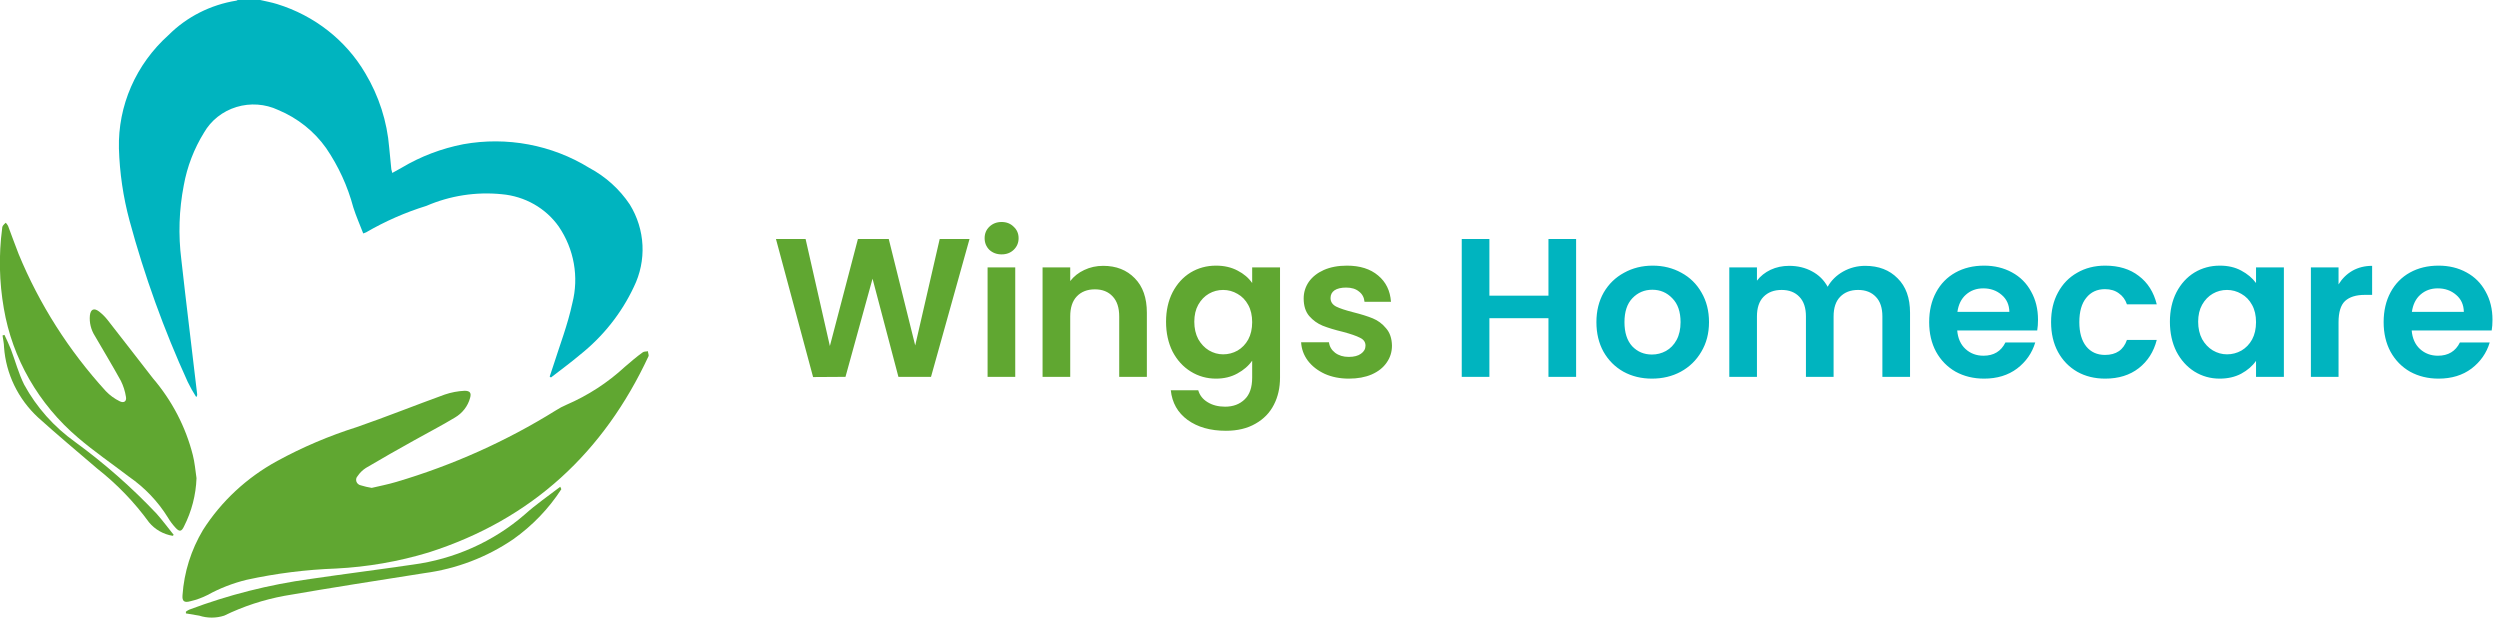
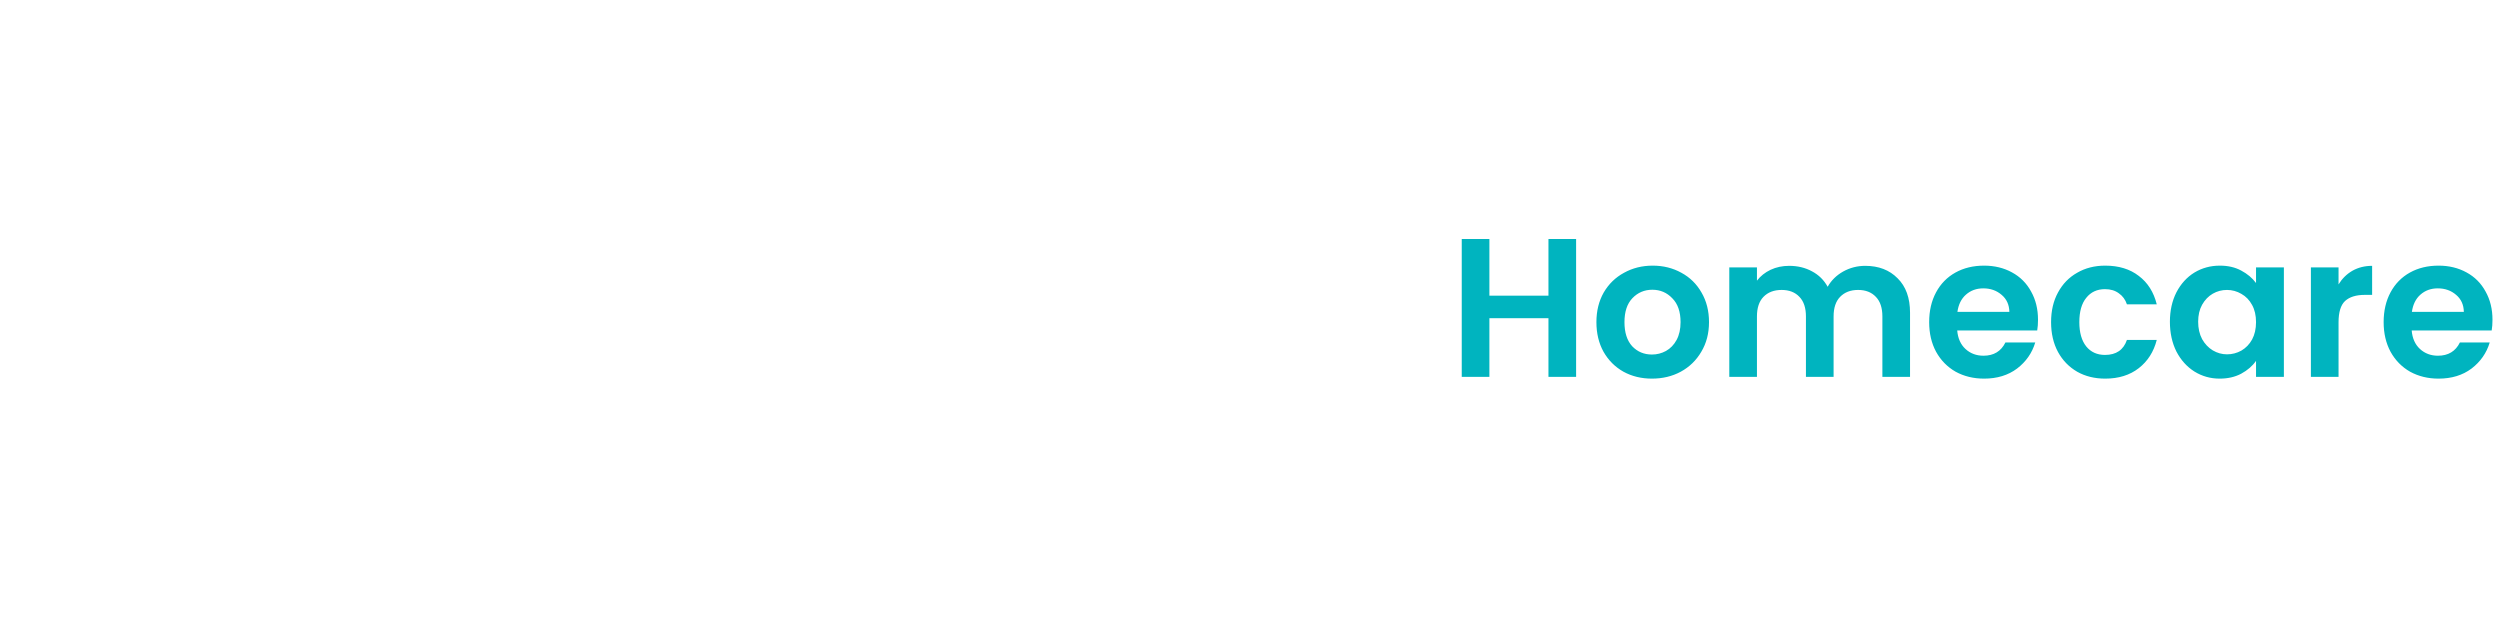
<svg xmlns="http://www.w3.org/2000/svg" width="405" height="101" viewBox="0 0 405 101" fill="none">
  <g clip-path="url(#clip0_37_30)">
    <path d="M42.155 0C43.065 0.215 44.009 0.381 44.902 0.662C50.949 2.53 56.044 6.527 59.171 11.856C61.385 15.55 62.711 19.675 63.052 23.928C63.172 25.087 63.275 26.263 63.395 27.422C63.434 27.623 63.486 27.823 63.55 28.018L65.095 27.157C68.156 25.335 71.528 24.051 75.054 23.365C82.111 22.094 89.405 23.462 95.453 27.19C98.123 28.615 100.382 30.658 102.03 33.135C103.264 35.138 103.968 37.403 104.082 39.73C104.196 42.057 103.715 44.375 102.682 46.481C100.686 50.733 97.708 54.488 93.977 57.46C92.448 58.752 90.834 59.928 89.255 61.153L89.049 61.004C89.237 60.424 89.444 59.845 89.632 59.249C90.68 55.937 91.968 52.625 92.723 49.098C93.257 46.998 93.337 44.815 92.959 42.684C92.581 40.553 91.753 38.52 90.525 36.712C89.484 35.232 88.115 33.994 86.518 33.086C84.92 32.179 83.134 31.624 81.287 31.462C77.117 31.044 72.905 31.695 69.079 33.35C65.661 34.41 62.382 35.849 59.309 37.639C59.16 37.713 59.005 37.774 58.845 37.821C58.295 36.38 57.677 35.006 57.231 33.582C56.324 30.174 54.839 26.934 52.835 23.994C50.906 21.269 48.214 19.128 45.074 17.818C42.966 16.826 40.543 16.653 38.307 17.334C36.07 18.015 34.19 19.498 33.054 21.477C31.43 24.103 30.319 26.993 29.775 30.005C29 33.991 28.867 38.068 29.38 42.093C30.187 49.346 31.097 56.599 31.938 63.852C31.951 63.936 31.944 64.021 31.917 64.101C31.891 64.182 31.845 64.255 31.784 64.316C31.276 63.526 30.817 62.708 30.41 61.865C26.552 53.41 23.4 44.673 20.983 35.735C19.957 31.918 19.381 28.002 19.266 24.061C19.18 20.627 19.851 17.215 21.233 14.049C22.615 10.883 24.678 8.037 27.285 5.696C30.239 2.735 34.105 0.772 38.309 0.099L38.515 0H42.155Z" fill="#00B4BF" />
    <path d="M60.218 79.037C61.489 78.739 62.845 78.474 64.184 78.076C73.317 75.379 82.019 71.479 90.044 66.485C90.587 66.133 91.162 65.829 91.761 65.574C95.257 64.065 98.457 61.987 101.222 59.431C102.166 58.619 103.145 57.775 104.124 57.079C104.33 56.914 104.691 56.964 104.965 56.897C104.965 57.179 105.154 57.51 105.051 57.725C97.839 73.191 86.283 84.12 69.422 89.502C64.563 90.971 59.533 91.844 54.449 92.102C49.576 92.277 44.73 92.887 39.973 93.923C37.749 94.463 35.611 95.293 33.62 96.391C32.74 96.837 31.806 97.177 30.839 97.401C29.843 97.682 29.482 97.401 29.568 96.407C29.823 92.694 30.957 89.085 32.882 85.859C35.843 81.212 39.979 77.367 44.901 74.682C49.006 72.44 53.331 70.599 57.814 69.184C62.587 67.528 67.292 65.64 72.049 63.918C73.083 63.566 74.164 63.359 75.26 63.306C76.135 63.306 76.393 63.653 76.153 64.465C75.796 65.793 74.915 66.934 73.697 67.644C71.568 68.936 69.336 70.078 67.155 71.304C64.511 72.778 61.866 74.268 59.274 75.808C58.747 76.148 58.297 76.587 57.951 77.099C57.834 77.217 57.752 77.363 57.714 77.522C57.675 77.681 57.682 77.848 57.733 78.003C57.783 78.159 57.877 78.299 58.003 78.408C58.129 78.517 58.283 78.591 58.449 78.623C59.027 78.803 59.619 78.941 60.218 79.037Z" fill="#60A731" />
-     <path d="M31.835 77.464C31.739 80.178 31.049 82.841 29.809 85.28C29.414 86.124 29.071 86.19 28.436 85.495C27.965 84.986 27.55 84.431 27.199 83.839C25.588 81.236 23.437 78.981 20.88 77.215C18.133 75.112 15.248 73.142 12.638 70.906C6.245 65.471 1.998 58.07 0.619 49.959C-0.125 45.69 -0.217 41.338 0.344 37.043C0.342 36.888 0.377 36.735 0.447 36.596C0.584 36.406 0.745 36.233 0.928 36.082C1.078 36.235 1.206 36.408 1.306 36.596C1.889 38.119 2.422 39.659 3.023 41.166C6.375 49.288 11.149 56.793 17.137 63.355C17.783 64.034 18.551 64.595 19.404 65.011C20.073 65.342 20.554 65.011 20.4 64.266C20.258 63.37 19.981 62.5 19.575 61.683C18.219 59.232 16.776 56.831 15.368 54.413C14.736 53.422 14.453 52.261 14.562 51.102C14.682 50.091 15.231 49.843 16.038 50.456C16.551 50.853 17.012 51.309 17.412 51.814C19.884 54.96 22.305 58.123 24.761 61.269C27.862 64.891 30.075 69.142 31.234 73.705C31.544 74.897 31.646 76.172 31.835 77.464Z" fill="#60A731" />
    <path d="M90.936 79.252C88.898 82.401 86.258 85.149 83.158 87.35C78.883 90.271 73.942 92.157 68.752 92.847C61.179 94.04 53.624 95.215 46.086 96.523C42.69 97.15 39.402 98.232 36.316 99.736C35.006 100.157 33.59 100.157 32.281 99.736L30.117 99.371V99.09C30.286 98.959 30.47 98.847 30.667 98.759C36.982 96.379 43.563 94.712 50.276 93.791C55.788 92.98 61.317 92.284 66.846 91.473C73.601 90.581 79.924 87.754 84.995 83.359C86.833 81.703 88.825 80.345 90.765 78.855L90.936 79.252Z" fill="#60A731" />
-     <path d="M27.971 86.803C26.46 86.554 25.096 85.775 24.142 84.617C21.776 81.362 18.957 78.437 15.763 75.924C12.552 73.175 9.307 70.459 6.181 67.644C2.928 64.632 0.956 60.558 0.652 56.218C0.652 55.589 0.481 54.976 0.412 54.347L0.721 54.248C1.082 55.026 1.46 55.804 1.769 56.599C2.49 58.504 3.005 60.491 3.915 62.312C5.912 65.975 8.741 69.157 12.191 71.618C16.94 75.085 21.348 78.966 25.361 83.21C26.34 84.319 27.216 85.495 28.143 86.654L27.971 86.803Z" fill="#60A731" />
  </g>
-   <path d="M157.064 38.714L150.824 61.05H145.544L141.352 45.146L136.968 61.05L131.72 61.082L125.704 38.714H130.504L134.44 56.058L138.984 38.714H143.976L148.264 55.962L152.232 38.714H157.064ZM162.261 41.21C161.472 41.21 160.811 40.965 160.277 40.474C159.765 39.962 159.509 39.333 159.509 38.586C159.509 37.839 159.765 37.221 160.277 36.73C160.811 36.218 161.472 35.962 162.261 35.962C163.051 35.962 163.701 36.218 164.213 36.73C164.747 37.221 165.013 37.839 165.013 38.586C165.013 39.333 164.747 39.962 164.213 40.474C163.701 40.965 163.051 41.21 162.261 41.21ZM164.469 43.322V61.05H159.989V43.322H164.469ZM178.72 43.066C180.832 43.066 182.538 43.738 183.84 45.082C185.141 46.405 185.792 48.261 185.792 50.65V61.05H181.312V51.258C181.312 49.85 180.96 48.773 180.256 48.026C179.552 47.258 178.592 46.874 177.376 46.874C176.138 46.874 175.157 47.258 174.432 48.026C173.728 48.773 173.376 49.85 173.376 51.258V61.05H168.896V43.322H173.376V45.53C173.973 44.762 174.73 44.165 175.648 43.738C176.586 43.29 177.61 43.066 178.72 43.066ZM196.996 43.034C198.318 43.034 199.481 43.301 200.484 43.834C201.486 44.346 202.276 45.018 202.852 45.85V43.322H207.364V61.178C207.364 62.821 207.033 64.282 206.372 65.562C205.71 66.863 204.718 67.887 203.396 68.634C202.073 69.402 200.473 69.786 198.596 69.786C196.078 69.786 194.009 69.199 192.388 68.026C190.788 66.853 189.881 65.253 189.668 63.226H194.116C194.35 64.037 194.852 64.677 195.62 65.146C196.409 65.637 197.358 65.882 198.468 65.882C199.769 65.882 200.825 65.487 201.636 64.698C202.446 63.93 202.852 62.757 202.852 61.178V58.426C202.276 59.258 201.476 59.951 200.452 60.506C199.449 61.061 198.297 61.338 196.996 61.338C195.502 61.338 194.137 60.954 192.9 60.186C191.662 59.418 190.681 58.341 189.956 56.954C189.252 55.546 188.9 53.935 188.9 52.122C188.9 50.33 189.252 48.741 189.956 47.354C190.681 45.967 191.652 44.901 192.868 44.154C194.105 43.407 195.481 43.034 196.996 43.034ZM202.852 52.186C202.852 51.098 202.638 50.17 202.212 49.402C201.785 48.613 201.209 48.015 200.484 47.61C199.758 47.183 198.98 46.97 198.148 46.97C197.316 46.97 196.548 47.173 195.844 47.578C195.14 47.983 194.564 48.581 194.116 49.37C193.689 50.138 193.476 51.055 193.476 52.122C193.476 53.189 193.689 54.127 194.116 54.938C194.564 55.727 195.14 56.335 195.844 56.762C196.569 57.189 197.337 57.402 198.148 57.402C198.98 57.402 199.758 57.199 200.484 56.794C201.209 56.367 201.785 55.77 202.212 55.002C202.638 54.213 202.852 53.274 202.852 52.186ZM218.523 61.338C217.073 61.338 215.771 61.082 214.619 60.57C213.467 60.037 212.55 59.322 211.867 58.426C211.206 57.53 210.843 56.538 210.779 55.45H215.291C215.377 56.133 215.707 56.698 216.283 57.146C216.881 57.594 217.617 57.818 218.491 57.818C219.345 57.818 220.006 57.647 220.475 57.306C220.966 56.965 221.211 56.527 221.211 55.994C221.211 55.418 220.913 54.991 220.315 54.714C219.739 54.415 218.811 54.095 217.531 53.754C216.209 53.434 215.121 53.103 214.267 52.762C213.435 52.421 212.71 51.898 212.091 51.194C211.494 50.49 211.195 49.541 211.195 48.346C211.195 47.365 211.473 46.469 212.027 45.658C212.603 44.847 213.414 44.207 214.459 43.738C215.526 43.269 216.774 43.034 218.203 43.034C220.315 43.034 222.001 43.567 223.259 44.634C224.518 45.679 225.211 47.098 225.339 48.89H221.051C220.987 48.186 220.689 47.631 220.155 47.226C219.643 46.799 218.95 46.586 218.075 46.586C217.265 46.586 216.635 46.735 216.187 47.034C215.761 47.333 215.547 47.749 215.547 48.282C215.547 48.879 215.846 49.338 216.443 49.658C217.041 49.957 217.969 50.266 219.227 50.586C220.507 50.906 221.563 51.237 222.395 51.578C223.227 51.919 223.942 52.453 224.539 53.178C225.158 53.882 225.478 54.821 225.499 55.994C225.499 57.018 225.211 57.935 224.635 58.746C224.081 59.557 223.27 60.197 222.203 60.666C221.158 61.114 219.931 61.338 218.523 61.338Z" fill="#60A731" />
  <path d="M255.33 38.714V61.05H250.85V51.546H241.282V61.05H236.802V38.714H241.282V47.898H250.85V38.714H255.33ZM267.611 61.338C265.905 61.338 264.369 60.965 263.003 60.218C261.638 59.45 260.561 58.373 259.771 56.986C259.003 55.599 258.619 53.999 258.619 52.186C258.619 50.373 259.014 48.773 259.803 47.386C260.614 45.999 261.713 44.933 263.099 44.186C264.486 43.418 266.033 43.034 267.739 43.034C269.446 43.034 270.993 43.418 272.379 44.186C273.766 44.933 274.854 45.999 275.643 47.386C276.454 48.773 276.859 50.373 276.859 52.186C276.859 53.999 276.443 55.599 275.611 56.986C274.801 58.373 273.691 59.45 272.283 60.218C270.897 60.965 269.339 61.338 267.611 61.338ZM267.611 57.434C268.422 57.434 269.179 57.242 269.883 56.858C270.609 56.453 271.185 55.855 271.611 55.066C272.038 54.277 272.251 53.317 272.251 52.186C272.251 50.501 271.803 49.21 270.907 48.314C270.033 47.397 268.955 46.938 267.675 46.938C266.395 46.938 265.318 47.397 264.443 48.314C263.59 49.21 263.163 50.501 263.163 52.186C263.163 53.871 263.579 55.173 264.411 56.09C265.265 56.986 266.331 57.434 267.611 57.434ZM302.162 43.066C304.338 43.066 306.087 43.738 307.41 45.082C308.754 46.405 309.426 48.261 309.426 50.65V61.05H304.946V51.258C304.946 49.871 304.594 48.815 303.89 48.09C303.186 47.343 302.226 46.97 301.01 46.97C299.794 46.97 298.823 47.343 298.098 48.09C297.394 48.815 297.042 49.871 297.042 51.258V61.05H292.562V51.258C292.562 49.871 292.21 48.815 291.506 48.09C290.802 47.343 289.842 46.97 288.626 46.97C287.388 46.97 286.407 47.343 285.682 48.09C284.978 48.815 284.626 49.871 284.626 51.258V61.05H280.146V43.322H284.626V45.466C285.202 44.719 285.938 44.133 286.834 43.706C287.751 43.279 288.754 43.066 289.842 43.066C291.228 43.066 292.466 43.365 293.554 43.962C294.642 44.538 295.484 45.37 296.082 46.458C296.658 45.434 297.49 44.613 298.578 43.994C299.687 43.375 300.882 43.066 302.162 43.066ZM330.157 51.802C330.157 52.442 330.114 53.018 330.029 53.53H317.069C317.175 54.81 317.623 55.813 318.413 56.538C319.202 57.263 320.173 57.626 321.325 57.626C322.989 57.626 324.173 56.911 324.877 55.482H329.709C329.197 57.189 328.215 58.597 326.765 59.706C325.314 60.794 323.533 61.338 321.421 61.338C319.714 61.338 318.178 60.965 316.813 60.218C315.469 59.45 314.413 58.373 313.645 56.986C312.898 55.599 312.525 53.999 312.525 52.186C312.525 50.351 312.898 48.741 313.645 47.354C314.391 45.967 315.437 44.901 316.781 44.154C318.125 43.407 319.671 43.034 321.421 43.034C323.106 43.034 324.61 43.397 325.933 44.122C327.277 44.847 328.311 45.882 329.037 47.226C329.783 48.549 330.157 50.074 330.157 51.802ZM325.517 50.522C325.495 49.37 325.079 48.453 324.269 47.77C323.458 47.066 322.466 46.714 321.293 46.714C320.183 46.714 319.245 47.055 318.477 47.738C317.73 48.399 317.271 49.327 317.101 50.522H325.517ZM332.275 52.186C332.275 50.351 332.648 48.751 333.395 47.386C334.141 45.999 335.176 44.933 336.499 44.186C337.821 43.418 339.336 43.034 341.043 43.034C343.24 43.034 345.053 43.589 346.483 44.698C347.933 45.786 348.904 47.322 349.395 49.306H344.563C344.307 48.538 343.869 47.941 343.251 47.514C342.653 47.066 341.907 46.842 341.011 46.842C339.731 46.842 338.717 47.311 337.971 48.25C337.224 49.167 336.851 50.479 336.851 52.186C336.851 53.871 337.224 55.183 337.971 56.122C338.717 57.039 339.731 57.498 341.011 57.498C342.824 57.498 344.008 56.687 344.563 55.066H349.395C348.904 56.986 347.933 58.511 346.483 59.642C345.032 60.773 343.219 61.338 341.043 61.338C339.336 61.338 337.821 60.965 336.499 60.218C335.176 59.45 334.141 58.383 333.395 57.018C332.648 55.631 332.275 54.021 332.275 52.186ZM351.525 52.122C351.525 50.33 351.877 48.741 352.581 47.354C353.306 45.967 354.277 44.901 355.493 44.154C356.73 43.407 358.106 43.034 359.621 43.034C360.943 43.034 362.095 43.301 363.077 43.834C364.079 44.367 364.879 45.039 365.477 45.85V43.322H369.989V61.05H365.477V58.458C364.901 59.29 364.101 59.983 363.077 60.538C362.074 61.071 360.911 61.338 359.589 61.338C358.095 61.338 356.73 60.954 355.493 60.186C354.277 59.418 353.306 58.341 352.581 56.954C351.877 55.546 351.525 53.935 351.525 52.122ZM365.477 52.186C365.477 51.098 365.263 50.17 364.837 49.402C364.41 48.613 363.834 48.015 363.109 47.61C362.383 47.183 361.605 46.97 360.773 46.97C359.941 46.97 359.173 47.173 358.469 47.578C357.765 47.983 357.189 48.581 356.741 49.37C356.314 50.138 356.101 51.055 356.101 52.122C356.101 53.189 356.314 54.127 356.741 54.938C357.189 55.727 357.765 56.335 358.469 56.762C359.194 57.189 359.962 57.402 360.773 57.402C361.605 57.402 362.383 57.199 363.109 56.794C363.834 56.367 364.41 55.77 364.837 55.002C365.263 54.213 365.477 53.274 365.477 52.186ZM378.844 46.074C379.42 45.135 380.167 44.399 381.084 43.866C382.023 43.333 383.09 43.066 384.284 43.066V47.77H383.1C381.692 47.77 380.626 48.101 379.9 48.762C379.196 49.423 378.844 50.575 378.844 52.218V61.05H374.364V43.322H378.844V46.074ZM403.782 51.802C403.782 52.442 403.739 53.018 403.654 53.53H390.694C390.8 54.81 391.248 55.813 392.038 56.538C392.827 57.263 393.798 57.626 394.95 57.626C396.614 57.626 397.798 56.911 398.502 55.482H403.334C402.822 57.189 401.84 58.597 400.39 59.706C398.939 60.794 397.158 61.338 395.046 61.338C393.339 61.338 391.803 60.965 390.438 60.218C389.094 59.45 388.038 58.373 387.27 56.986C386.523 55.599 386.15 53.999 386.15 52.186C386.15 50.351 386.523 48.741 387.27 47.354C388.016 45.967 389.062 44.901 390.406 44.154C391.75 43.407 393.296 43.034 395.046 43.034C396.731 43.034 398.235 43.397 399.558 44.122C400.902 44.847 401.936 45.882 402.662 47.226C403.408 48.549 403.782 50.074 403.782 51.802ZM399.142 50.522C399.12 49.37 398.704 48.453 397.894 47.77C397.083 47.066 396.091 46.714 394.918 46.714C393.808 46.714 392.87 47.055 392.102 47.738C391.355 48.399 390.896 49.327 390.726 50.522H399.142Z" fill="#00B4BF" />
  <defs>
    <clipPath id="clip0_37_30">
-       <rect width="105" height="100.1" fill="white" />
-     </clipPath>
+       </clipPath>
  </defs>
</svg>